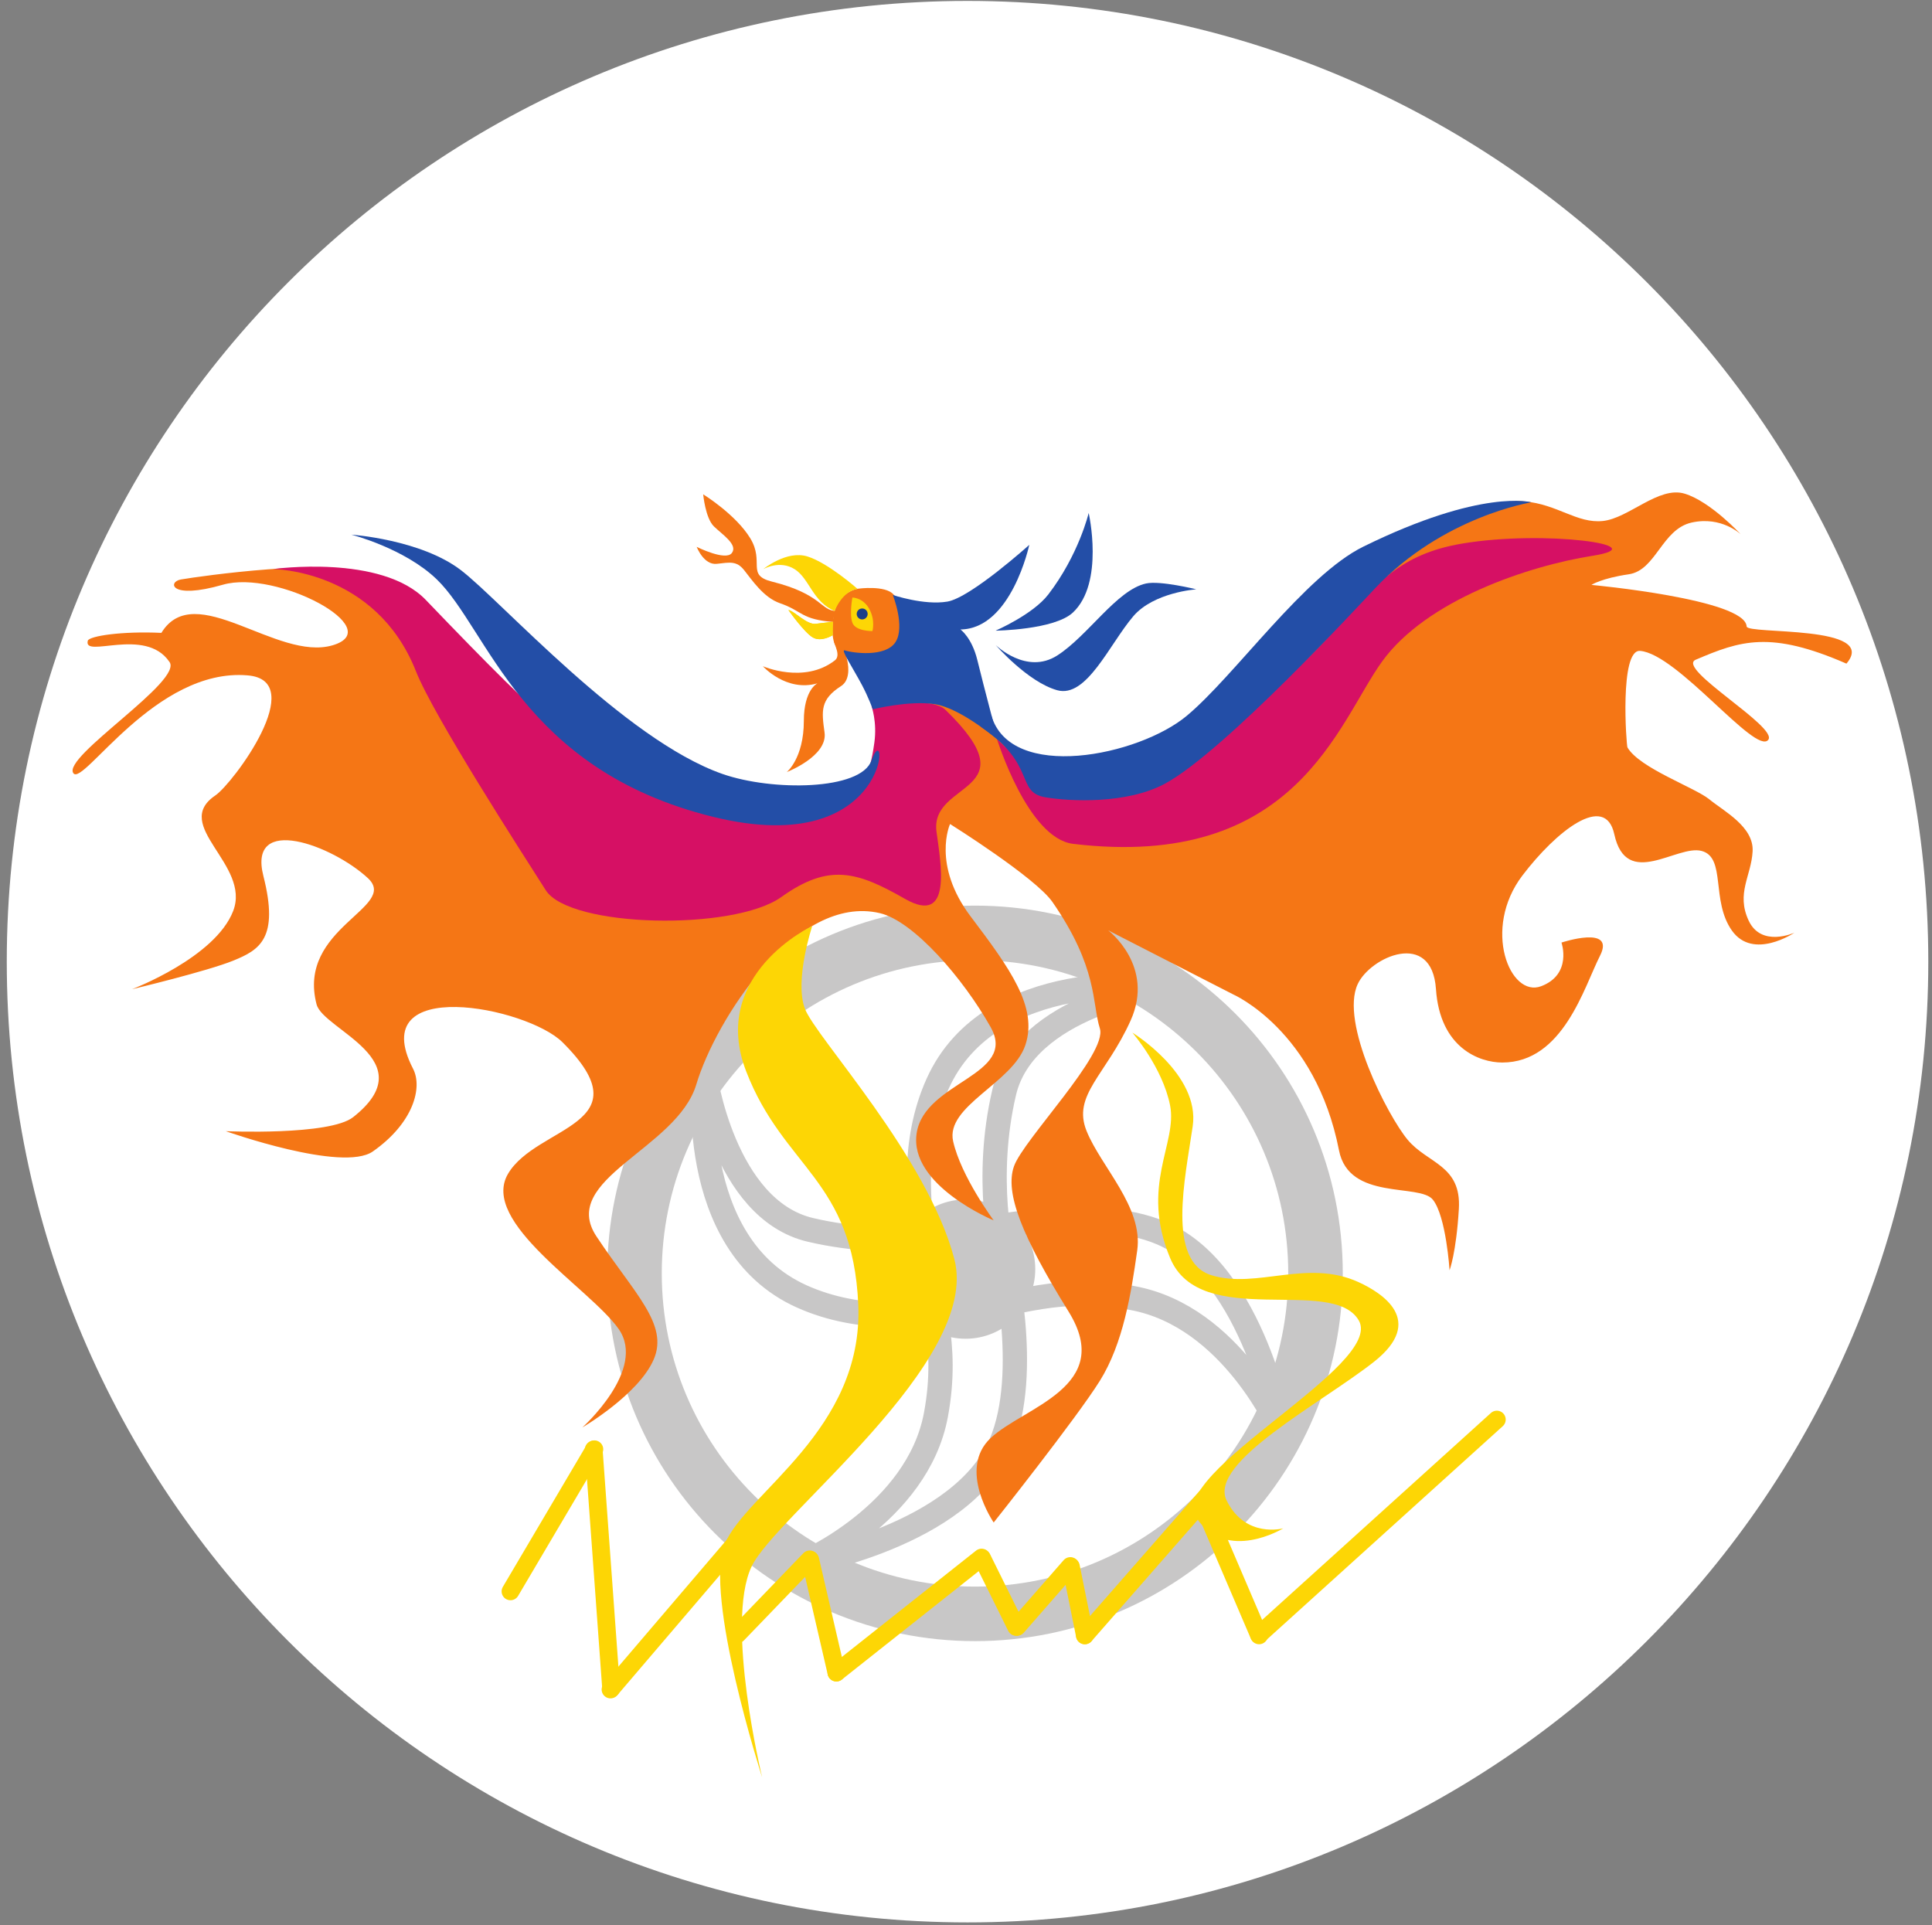
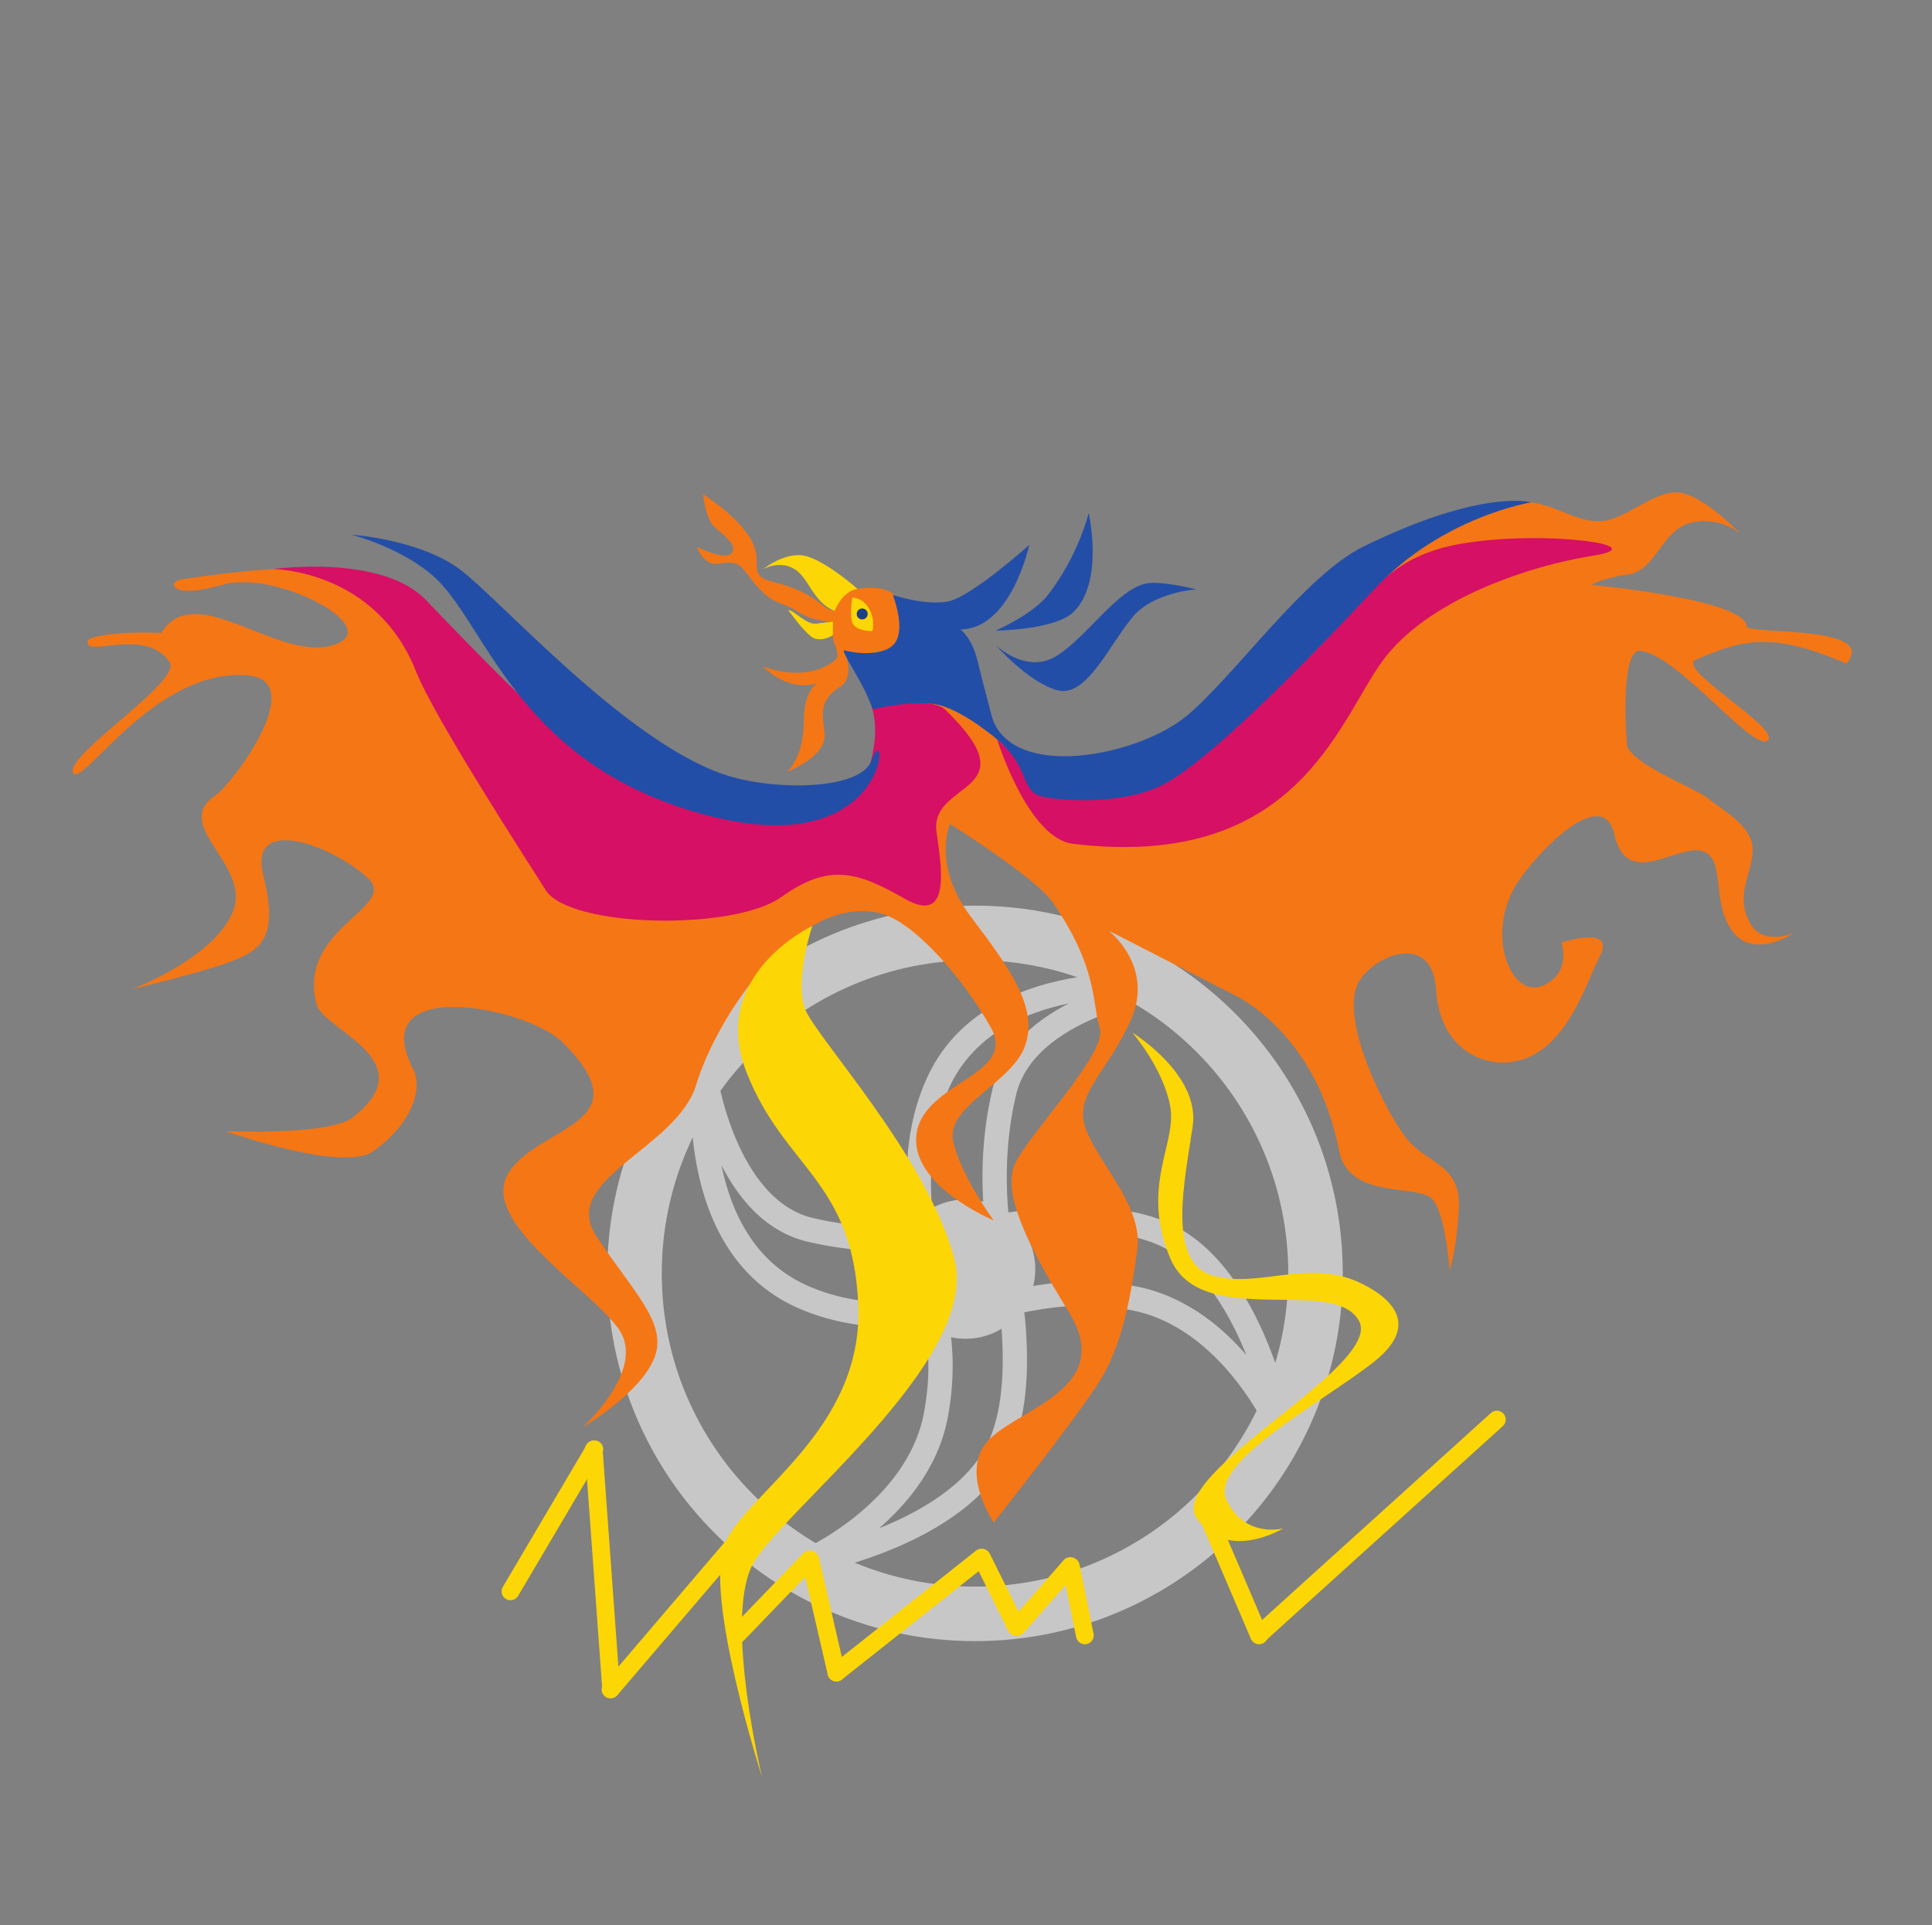
<svg xmlns="http://www.w3.org/2000/svg" xmlns:ns1="http://sodipodi.sourceforge.net/DTD/sodipodi-0.dtd" xmlns:ns2="http://www.inkscape.org/namespaces/inkscape" version="1.1" id="svg2" width="380" height="378.667" viewBox="0 0 380 378.667" ns1:docname="PhoenixbuttonWeiß.eps">
  <rect x="0" y="0" width="380" height="378.667" fill="#808080" stroke="none" />
  <defs id="defs6" />
  <ns1:namedview id="namedview4" pagecolor="#ffffff" bordercolor="#000000" borderopacity="0.25" ns2:showpageshadow="2" ns2:pageopacity="0.0" ns2:pagecheckerboard="0" ns2:deskcolor="#d1d1d1" />
  <g id="g8" ns2:groupmode="layer" ns2:label="ink_ext_XXXXXX" transform="matrix(1.333,0,0,-1.333,0,378.667)">
    <g id="g10" transform="scale(0.1)">
-       <path d="m 9.992,1421.72 c 0,782.95 634.684,1417.63 1417.628,1417.63 782.95,0 1417.63,-634.68 1417.63,-1417.63 C 2845.25,638.773 2210.57,4.09 1427.62,4.09 644.676,4.09 9.992,638.773 9.992,1421.72" style="fill:#ffffff;fill-opacity:1;fill-rule:nonzero;stroke:none" id="path12" />
      <path d="m 936.23,961.777 c 0,277.473 224.93,502.413 502.41,502.413 277.49,0 502.42,-224.94 502.42,-502.413 0,-277.48 -224.93,-502.418 -502.42,-502.418 -277.48,0 -502.41,224.938 -502.41,502.418 z" style="fill:none;stroke:#c8c7c7;stroke-width:80.454;stroke-linecap:butt;stroke-linejoin:miter;stroke-miterlimit:3.864;stroke-dasharray:none;stroke-opacity:1" id="path14" />
      <path d="m 1039.48,1257.68 c 0,0 27.7,-201.47 156.15,-231.69 128.43,-30.217 239.24,-2.51 239.24,-2.51 0,0 173.77,42.81 279.54,-2.52 136.16,-58.358 176.29,-292.136 176.29,-292.136 0,0 -72.53,169.164 -219.1,196.434 -108.3,20.148 -173.77,-10.07 -241.77,-17.629 -67.99,-7.555 -159.47,-19.082 -246.8,20.148 -173.77,78.063 -143.55,329.903 -143.55,329.903 z" style="fill:none;stroke:#c8c7c7;stroke-width:35.826;stroke-linecap:butt;stroke-linejoin:miter;stroke-miterlimit:3.864;stroke-dasharray:none;stroke-opacity:1" id="path16" />
      <path d="m 1713.4,1385.12 c 0,0 -201.47,-27.71 -231.69,-156.14 -30.22,-128.44 -2.52,-239.25 -2.52,-239.25 0,0 42.81,-173.769 -2.51,-279.542 -58.36,-136.157 -292.14,-176.282 -292.14,-176.282 0,0 169.17,72.52 196.44,219.098 20.14,108.289 -10.08,173.766 -17.63,241.762 -7.56,67.994 -19.09,159.474 20.14,246.804 78.08,173.77 329.91,143.55 329.91,143.55 z" style="fill:none;stroke:#c8c7c7;stroke-width:35.826;stroke-linecap:butt;stroke-linejoin:miter;stroke-miterlimit:3.864;stroke-dasharray:none;stroke-opacity:1" id="path18" />
      <path d="m 1322.04,968.07 c 0,56.75 46,102.76 102.75,102.76 56.76,0 102.76,-46.01 102.76,-102.76 0,-56.754 -46,-102.761 -102.76,-102.761 -56.75,0 -102.75,46.007 -102.75,102.761" style="fill:#c8c7c7;fill-opacity:1;fill-rule:nonzero;stroke:none" id="path20" />
      <path d="m 1231.85,1866.28 c -45.33,-35.26 -106.2,-8.64 -106.2,-8.64 0,0 34.52,-38.59 80.59,-25.18 0,0 -20.1,-9.08 -20.15,-55.41 -0.06,-55.4 -25.18,-75.55 -25.18,-75.55 0,0 60.56,23.37 55.74,58.3 -4.42,32.06 -6.63,48.64 24.32,68.54 23.82,15.31 1.92,68 -7.47,69.63 -11.01,1.92 10.56,-22.19 -1.65,-31.69" style="fill:#f57615;fill-opacity:1;fill-rule:evenodd;stroke:none" id="path22" />
      <path d="m 266.938,1985.66 c 29.925,5.14 220.152,31.91 277.242,8.41 57.086,-23.5 340.554,-309.39 435.98,-327.01 95.42,-17.63 175.18,-55.13 248.77,-28.54 73.58,26.58 71.76,157.24 71.76,157.24 0,0 52.2,33.6 89.41,12.89 37.21,-20.71 64.94,-39.9 92.35,-66.48 27.42,-26.58 33.28,-65.32 98.2,-69.24 64.92,-3.91 161.18,30.51 195.6,68.84 34.42,38.34 205.92,244.86 282.05,287.94 75.41,42.67 148.21,74.84 190.63,71.22 49.42,-4.22 77.72,-32.89 116.06,-28.97 38.33,3.92 82.55,52.04 120.88,40.29 38.34,-11.75 82.55,-59.87 82.55,-59.87 0,0 -28.03,27.1 -72.24,17.31 -44.21,-9.8 -52.56,-70.49 -92.86,-76.36 -40.29,-5.88 -55.12,-15.67 -55.12,-15.67 0,0 227.05,-21.01 229.01,-61.31 0.6,-12.24 196.36,2.89 147.27,-54.86 -112.61,49.09 -156.5,33.88 -222.35,5.78 -30.08,-12.84 122.74,-99.54 106.85,-118.4 -18.88,-22.41 -133.81,127 -188.97,131.41 -30.64,2.45 -20.25,-139.64 -18.64,-142.42 17.63,-30.51 99.34,-59.05 120.88,-76.68 21.54,-17.62 65.75,-40.29 63.79,-76.67 -1.95,-36.37 -24.62,-61.83 -5.87,-102.13 18.75,-40.29 67.54,-17.94 67.54,-17.94 0,0 -60.83,-41.1 -92.17,3.11 -31.33,44.21 -8.31,107.75 -44.68,117.54 -36.38,9.79 -110.98,-57.61 -128.93,24.71 -13.47,61.83 -85.8,4.5 -135.66,-61.09 -59.65,-78.46 -18.34,-180.82 27.83,-163.2 46.17,17.63 29.92,64.38 29.92,64.38 0,0 80.32,26.66 56.82,-19.51 -23.49,-46.17 -54.48,-157.52 -144.21,-157.49 -33.72,0.01 -91.95,21.53 -97.81,108.29 -5.97,88.47 -96.7,47.59 -115.43,7.5 -26.64,-56.95 44.29,-194.53 73.67,-229.78 29.37,-35.25 79.46,-37.2 75.54,-102.13 -3.92,-64.915 -13.71,-90.375 -13.71,-90.375 0,0 -5.04,79.455 -24.62,104.085 -19.59,24.63 -123.86,-2.16 -138.51,72.75 -34.7,177.41 -156.45,230.32 -156.45,230.32 l -184.02,94.29 c 0,0 69.28,-52.59 32.9,-133.18 -36.37,-80.59 -86.41,-109.71 -64.87,-162.88 21.54,-53.17 83.68,-112.22 74.72,-176.01 -8.97,-63.793 -20.72,-137.379 -55.14,-192.508 -34.42,-55.133 -156.68,-209.11 -156.68,-209.11 0,0 -53.75,78.434 -4.49,124.602 49.25,46.168 183.84,75.543 115,186.637 -68.84,111.089 -94.29,175.179 -80.58,214.349 13.71,39.16 138.5,166.22 126.75,203.42 -11.74,37.21 -2.56,89.27 -69.93,186.55 -25.04,36.16 -151.12,115.1 -151.12,115.1 0,0 -27.42,-59.88 30.51,-136.55 57.91,-76.67 99.34,-133.76 80.58,-189.72 -18.75,-55.96 -118.29,-89.88 -106.54,-141.92 11.75,-52.04 59.82,-116.66 59.82,-116.66 0,0 -125.41,51.95 -113.66,128.63 11.75,76.67 149.46,84.91 109.17,156.53 -40.3,71.63 -113.43,156.38 -163.42,168.17 -123.4,29.1 -242.31,-157.24 -270.85,-252.67 C 998.91,1145.2 824.027,1100.98 879.988,1016.48 935.949,931.977 987.16,886.637 964.492,834.594 941.82,782.551 859.277,734.422 859.277,734.422 c 0,0 95.7,85.574 53.45,145.453 -42.254,59.875 -205.34,157.265 -163.086,228.885 42.25,71.63 203.886,71.38 80.281,194.09 -52.473,52.1 -292.176,99.51 -220.426,-39.17 14.344,-27.72 0.445,-80.14 -59.379,-122.02 -44.703,-31.28 -216.926,29.92 -216.926,29.92 0,0 153.063,-6.76 187.918,20.72 106.25,83.75 -44.101,128.54 -53.996,166.4 -29.593,113.18 122.227,143.1 75.719,186.26 -52.098,48.35 -177.707,95.51 -154.207,3.18 23.5,-92.34 -5.871,-109.14 -44.211,-124.8 -38.336,-15.67 -149.547,-42.25 -149.547,-42.25 0,0 122.574,46.5 149.16,115.34 26.586,68.83 -92.109,126.05 -26.195,170.63 25.738,17.41 139.289,169.69 47.438,177.1 -135.719,11.55 -242.668,-164.37 -257,-144.38 -17.258,24.08 163.91,137.02 141.496,164.6 -35.809,52.24 -128.039,3.57 -120.153,31.19 3.313,6.73 49.903,14.02 108.504,11.31 49.313,80.65 170.469,-42.5 252.617,-18.34 82.489,24.26 -83.113,112.09 -161.746,89.41 -78.629,-22.66 -81.691,4.34 -62.05,7.71" style="fill:#f57615;fill-opacity:1;fill-rule:evenodd;stroke:none" id="path24" />
      <path d="m 1266.57,1972.12 c 0,0 39.51,5.31 51.79,-8.5 12.27,-13.82 30.69,-51.04 7.67,-79.06 -12.76,-15.51 -24.16,-73.31 -68.31,-23.02 -13.63,15.52 -22.33,17.51 -26.93,31.33 -4.61,13.81 -1.98,32.15 -0.67,39.96 6.02,35.94 36.45,39.29 36.45,39.29" style="fill:#f57615;fill-opacity:1;fill-rule:nonzero;stroke:none" id="path26" />
      <path d="m 1234.48,1939.14 c -23.95,0 -20.82,24.74 -95.46,43.38 -38.45,9.6 -10.5,28.64 -31.98,63.94 -21.49,35.3 -69.46,64.85 -69.46,64.85 0,0 3.18,-35.08 15.85,-47.36 12.67,-12.28 35.66,-26.95 26.45,-39.22 -9.21,-12.28 -51.9,9.06 -51.9,9.06 0,0 10.39,-27.21 29.71,-25.04 18.99,2.13 29.01,4.7 40.14,-9.12 11.13,-13.81 28.57,-40.62 52.97,-48.98 34.06,-11.68 30.35,-24.13 80.58,-27.84 -4.48,6.05 3.1,16.33 3.1,16.33" style="fill:#f57615;fill-opacity:1;fill-rule:nonzero;stroke:none" id="path28" />
      <path d="m 1470.96,1750.68 c 0,0 98.19,-106.65 183.59,-65.89 366.6,174.96 317.19,322.34 502.5,353.78 121.74,20.64 288.83,-2.78 193.13,-17.89 -95.7,-15.11 -245.42,-65.41 -310.9,-156.07 -65.48,-90.66 -126.84,-308.38 -455.87,-269.04 -67.1,8.02 -112.45,155.11 -112.45,155.11" style="fill:#d61064;fill-opacity:1;fill-rule:nonzero;stroke:none" id="path30" />
      <path d="m 402.902,2001 c 0,0 160.043,22.58 225.399,-45.53 C 816.34,1759.52 858,1725.08 954.016,1684.79 c 74.894,-31.43 218.944,-72.01 269.304,-41.79 50.37,30.21 59.78,51.91 66.79,101.79 4.33,30.78 -4.26,54.28 -4.26,54.28 0,0 87.63,15.11 109.11,-5.71 127.89,-124.06 -23.3,-103.79 -13.14,-179.84 6.22,-46.51 24.01,-139.41 -46.51,-99.12 -70.51,40.29 -111.99,53.05 -182.5,2.67 -70.51,-50.36 -312.279,-45.32 -347.537,10.08 -35.257,55.4 -165.375,256.84 -191.543,323.09 C 554.359,2000.53 402.902,2001 402.902,2001" style="fill:#d61064;fill-opacity:1;fill-rule:nonzero;stroke:none" id="path32" />
      <path d="m 1198.49,1474.35 c 0,0 -152.67,-71.55 -97.53,-214.39 55.15,-142.85 157.56,-159.66 165.44,-344.519 7.88,-184.859 -165.44,-277.293 -196.95,-352.918 -31.51,-75.625 55.15,-344.515 55.15,-344.515 0,0 -55.15,226.879 -15.76,310.906 35.23,75.16 338.75,302.5 299.37,453.754 -39.4,151.252 -204.83,327.712 -220.59,369.722 -15.75,42.01 10.87,121.96 10.87,121.96" style="fill:#fdd605;fill-opacity:1;fill-rule:nonzero;stroke:none" id="path34" />
      <path d="m 1670.82,1317.04 c 0,0 100.2,-61.38 89.07,-138.11 -11.14,-76.73 -38.97,-199.492 27.83,-219.953 66.8,-20.461 141.26,24.613 217.1,-10.231 33.39,-15.348 100.19,-56.266 22.26,-117.648 -77.93,-61.387 -244.93,-148.344 -217.1,-204.61 27.84,-56.269 83.5,-40.922 83.5,-40.922 0,0 -83.5,-51.152 -128.03,15.344 -44.53,66.496 278.33,225.07 239.37,291.57 -38.97,66.497 -233.8,-15.347 -278.33,92.071 -44.53,107.419 11.13,168.809 0,225.069 -11.13,56.27 -55.67,107.42 -55.67,107.42" style="fill:#fdd605;fill-opacity:1;fill-rule:nonzero;stroke:none" id="path36" />
      <path d="M 753.219,492.535 877.008,702.238" style="fill:none;stroke:#fdd605;stroke-width:26.16;stroke-linecap:round;stroke-linejoin:miter;stroke-miterlimit:3.864;stroke-dasharray:none;stroke-opacity:1" id="path38" />
      <path d="M 876.043,701.871 901.742,348.762" style="fill:none;stroke:#fdd605;stroke-width:26.16;stroke-linecap:round;stroke-linejoin:miter;stroke-miterlimit:3.864;stroke-dasharray:none;stroke-opacity:1" id="path40" />
      <path d="m 900.816,347.738 187.144,219.16" style="fill:none;stroke:#fdd605;stroke-width:26.16;stroke-linecap:round;stroke-linejoin:miter;stroke-miterlimit:3.864;stroke-dasharray:none;stroke-opacity:1" id="path42" />
      <path d="M 1088.34,429.332 1194.8,539.813" style="fill:none;stroke:#fdd605;stroke-width:26.16;stroke-linecap:round;stroke-linejoin:miter;stroke-miterlimit:3.864;stroke-dasharray:none;stroke-opacity:1" id="path44" />
      <path d="m 1195.62,538.988 38.47,-166.289" style="fill:none;stroke:#fdd605;stroke-width:26.16;stroke-linecap:round;stroke-linejoin:miter;stroke-miterlimit:3.864;stroke-dasharray:none;stroke-opacity:1" id="path46" />
      <path d="m 1234.09,372.699 214.25,169.762" style="fill:none;stroke:#fdd605;stroke-width:26.16;stroke-linecap:round;stroke-linejoin:miter;stroke-miterlimit:3.864;stroke-dasharray:none;stroke-opacity:1" id="path48" />
      <path d="m 1449.19,541.457 50.18,-101.383" style="fill:none;stroke:#fdd605;stroke-width:26.16;stroke-linecap:round;stroke-linejoin:miter;stroke-miterlimit:3.864;stroke-dasharray:none;stroke-opacity:1" id="path50" />
      <path d="m 1500.71,440.109 78.56,89.871" style="fill:none;stroke:#fdd605;stroke-width:26.16;stroke-linecap:round;stroke-linejoin:miter;stroke-miterlimit:3.864;stroke-dasharray:none;stroke-opacity:1" id="path52" />
      <path d="M 1580.19,529.121 1600.7,427.625" style="fill:none;stroke:#fdd605;stroke-width:26.16;stroke-linecap:round;stroke-linejoin:miter;stroke-miterlimit:3.864;stroke-dasharray:none;stroke-opacity:1" id="path54" />
-       <path d="M 1600.7,427.625 1785.89,639.16" style="fill:none;stroke:#fdd605;stroke-width:26.16;stroke-linecap:round;stroke-linejoin:miter;stroke-miterlimit:3.864;stroke-dasharray:none;stroke-opacity:1" id="path56" />
      <path d="M 1776.16,618.313 1857.8,427.625" style="fill:none;stroke:#fdd605;stroke-width:26.16;stroke-linecap:round;stroke-linejoin:miter;stroke-miterlimit:3.864;stroke-dasharray:none;stroke-opacity:1" id="path58" />
      <path d="m 1857.61,428.559 351.02,317.507" style="fill:none;stroke:#fdd605;stroke-width:26.16;stroke-linecap:round;stroke-linejoin:miter;stroke-miterlimit:3.864;stroke-dasharray:none;stroke-opacity:1" id="path60" />
      <path d="m 1163.32,1940.6 c 9.2,-1.54 26.48,-21.88 40.29,-20.35 13.81,1.54 24.95,3.07 24.95,3.07 v -19.95 c 0,0 -16.88,-10.74 -29.55,-3.07 -12.67,7.68 -35.69,40.3 -35.69,40.3" style="fill:#fcd205;fill-opacity:1;fill-rule:nonzero;stroke:none" id="path62" />
      <path d="m 1126.09,2000.84 c 0,0 34.48,28.34 65.24,18.81 30.77,-9.53 74.06,-47.97 74.06,-47.97 -23.02,-3.07 -33.88,-32.54 -33.88,-32.54 -32.62,13.81 -37.11,47.89 -58.99,61.7 -22.35,14.11 -46.43,0 -46.43,0" style="fill:#fdd605;fill-opacity:1;fill-rule:evenodd;stroke:none" id="path64" />
      <path d="m 1257.72,1959.02 c 0,0 15.74,0 24.94,-16.89 9.22,-16.88 4.61,-32.62 4.61,-32.62 0,0 -24.95,-0.39 -29.55,12.28 -4.61,12.67 0,37.23 0,37.23" style="fill:#fdd605;fill-opacity:1;fill-rule:nonzero;stroke:none" id="path66" />
      <path d="m 1163.32,1940.6 c 9.2,-1.54 26.48,-21.88 40.29,-20.35 13.81,1.54 25.43,3.05 25.43,3.05 l -0.48,-19.93 c 0,0 -16.88,-10.74 -29.55,-3.07 -12.67,7.68 -35.69,40.3 -35.69,40.3" style="fill:#fdd605;fill-opacity:1;fill-rule:nonzero;stroke:none" id="path68" />
      <path d="m 1317.35,1962.82 c 0,0 18.75,-47 3.92,-69.66 -14.84,-22.67 -63.04,-16.02 -74.79,-12.1 -6.83,2.28 11.84,-25.69 25.31,-51.02 9.68,-18.22 16.05,-35.96 16.05,-35.96 0,0 53.29,13.45 91.62,7.57 38.34,-5.87 93.18,-52.88 93.18,-52.88 0,0 -20.7,77.51 -30.5,117.8 -8.14,33.5 -24.94,45.31 -24.94,45.31 75.11,0.88 101.53,124.87 101.53,124.87 0,0 -86.37,-77.84 -120.8,-83.72 -34.41,-5.87 -80.58,9.79 -80.58,9.79" style="fill:#234ea7;fill-opacity:1;fill-rule:nonzero;stroke:none" id="path70" />
      <path d="m 1468.99,1910.13 c 0,0 54.91,23.68 77.74,53.35 45.07,58.57 59.65,120.29 59.65,120.29 0,0 23.48,-103.02 -23.27,-146.88 -27.4,-25.69 -114.12,-26.76 -114.12,-26.76" style="fill:#234ea7;fill-opacity:1;fill-rule:nonzero;stroke:none" id="path72" />
      <path d="m 1462.56,1785.54 c 28.37,-99.05 217.51,-60.33 288.58,-1 71.07,59.33 173.76,206.94 260.52,249.6 175.35,86.21 247.86,65.36 247.86,65.36 0,0 -130.26,-20.61 -230.32,-126.65 -21.9,-23.21 -222.66,-241.2 -310.24,-288.48 -56.24,-30.37 -140.01,-26.26 -176.28,-20.15 -44.78,7.53 -12.39,48.22 -94.87,103.66 -3.92,14.07 14.75,17.66 14.75,17.66" style="fill:#234ea7;fill-opacity:1;fill-rule:nonzero;stroke:none" id="path74" />
      <path d="m 518.457,2051.8 c 0,0 101.844,-6.98 161.176,-52.03 59.332,-45.05 241.269,-250.34 386.437,-301.09 73.26,-25.61 204.17,-24.42 219.77,19.92 25.16,71.52 34.2,-149.17 -233.77,-83.16 -282.886,69.68 -331.543,276.69 -407.437,350.22 -47.508,46.02 -126.176,66.14 -126.176,66.14" style="fill:#234ea7;fill-opacity:1;fill-rule:nonzero;stroke:none" id="path76" />
      <path d="m 1469.17,1888.89 c 0,0 45.41,-44.65 91.01,-15.26 45.6,29.38 87.67,96.6 130.77,106.1 20.97,4.61 74.2,-8.59 74.2,-8.59 0,0 -62.8,-4.3 -93.04,-39.84 -35.3,-41.49 -68.81,-121.13 -112.21,-109.04 -43.4,12.09 -90.73,66.63 -90.73,66.63" style="fill:#234ea7;fill-opacity:1;fill-rule:evenodd;stroke:none" id="path78" />
      <path d="m 1264.09,1934.79 c 0,4.46 3.62,8.08 8.09,8.08 4.46,0 8.08,-3.62 8.08,-8.08 0,-4.47 -3.62,-8.09 -8.08,-8.09 -4.47,0 -8.09,3.62 -8.09,8.09" style="fill:#1c3f88;fill-opacity:1;fill-rule:nonzero;stroke:none" id="path80" />
    </g>
  </g>
</svg>